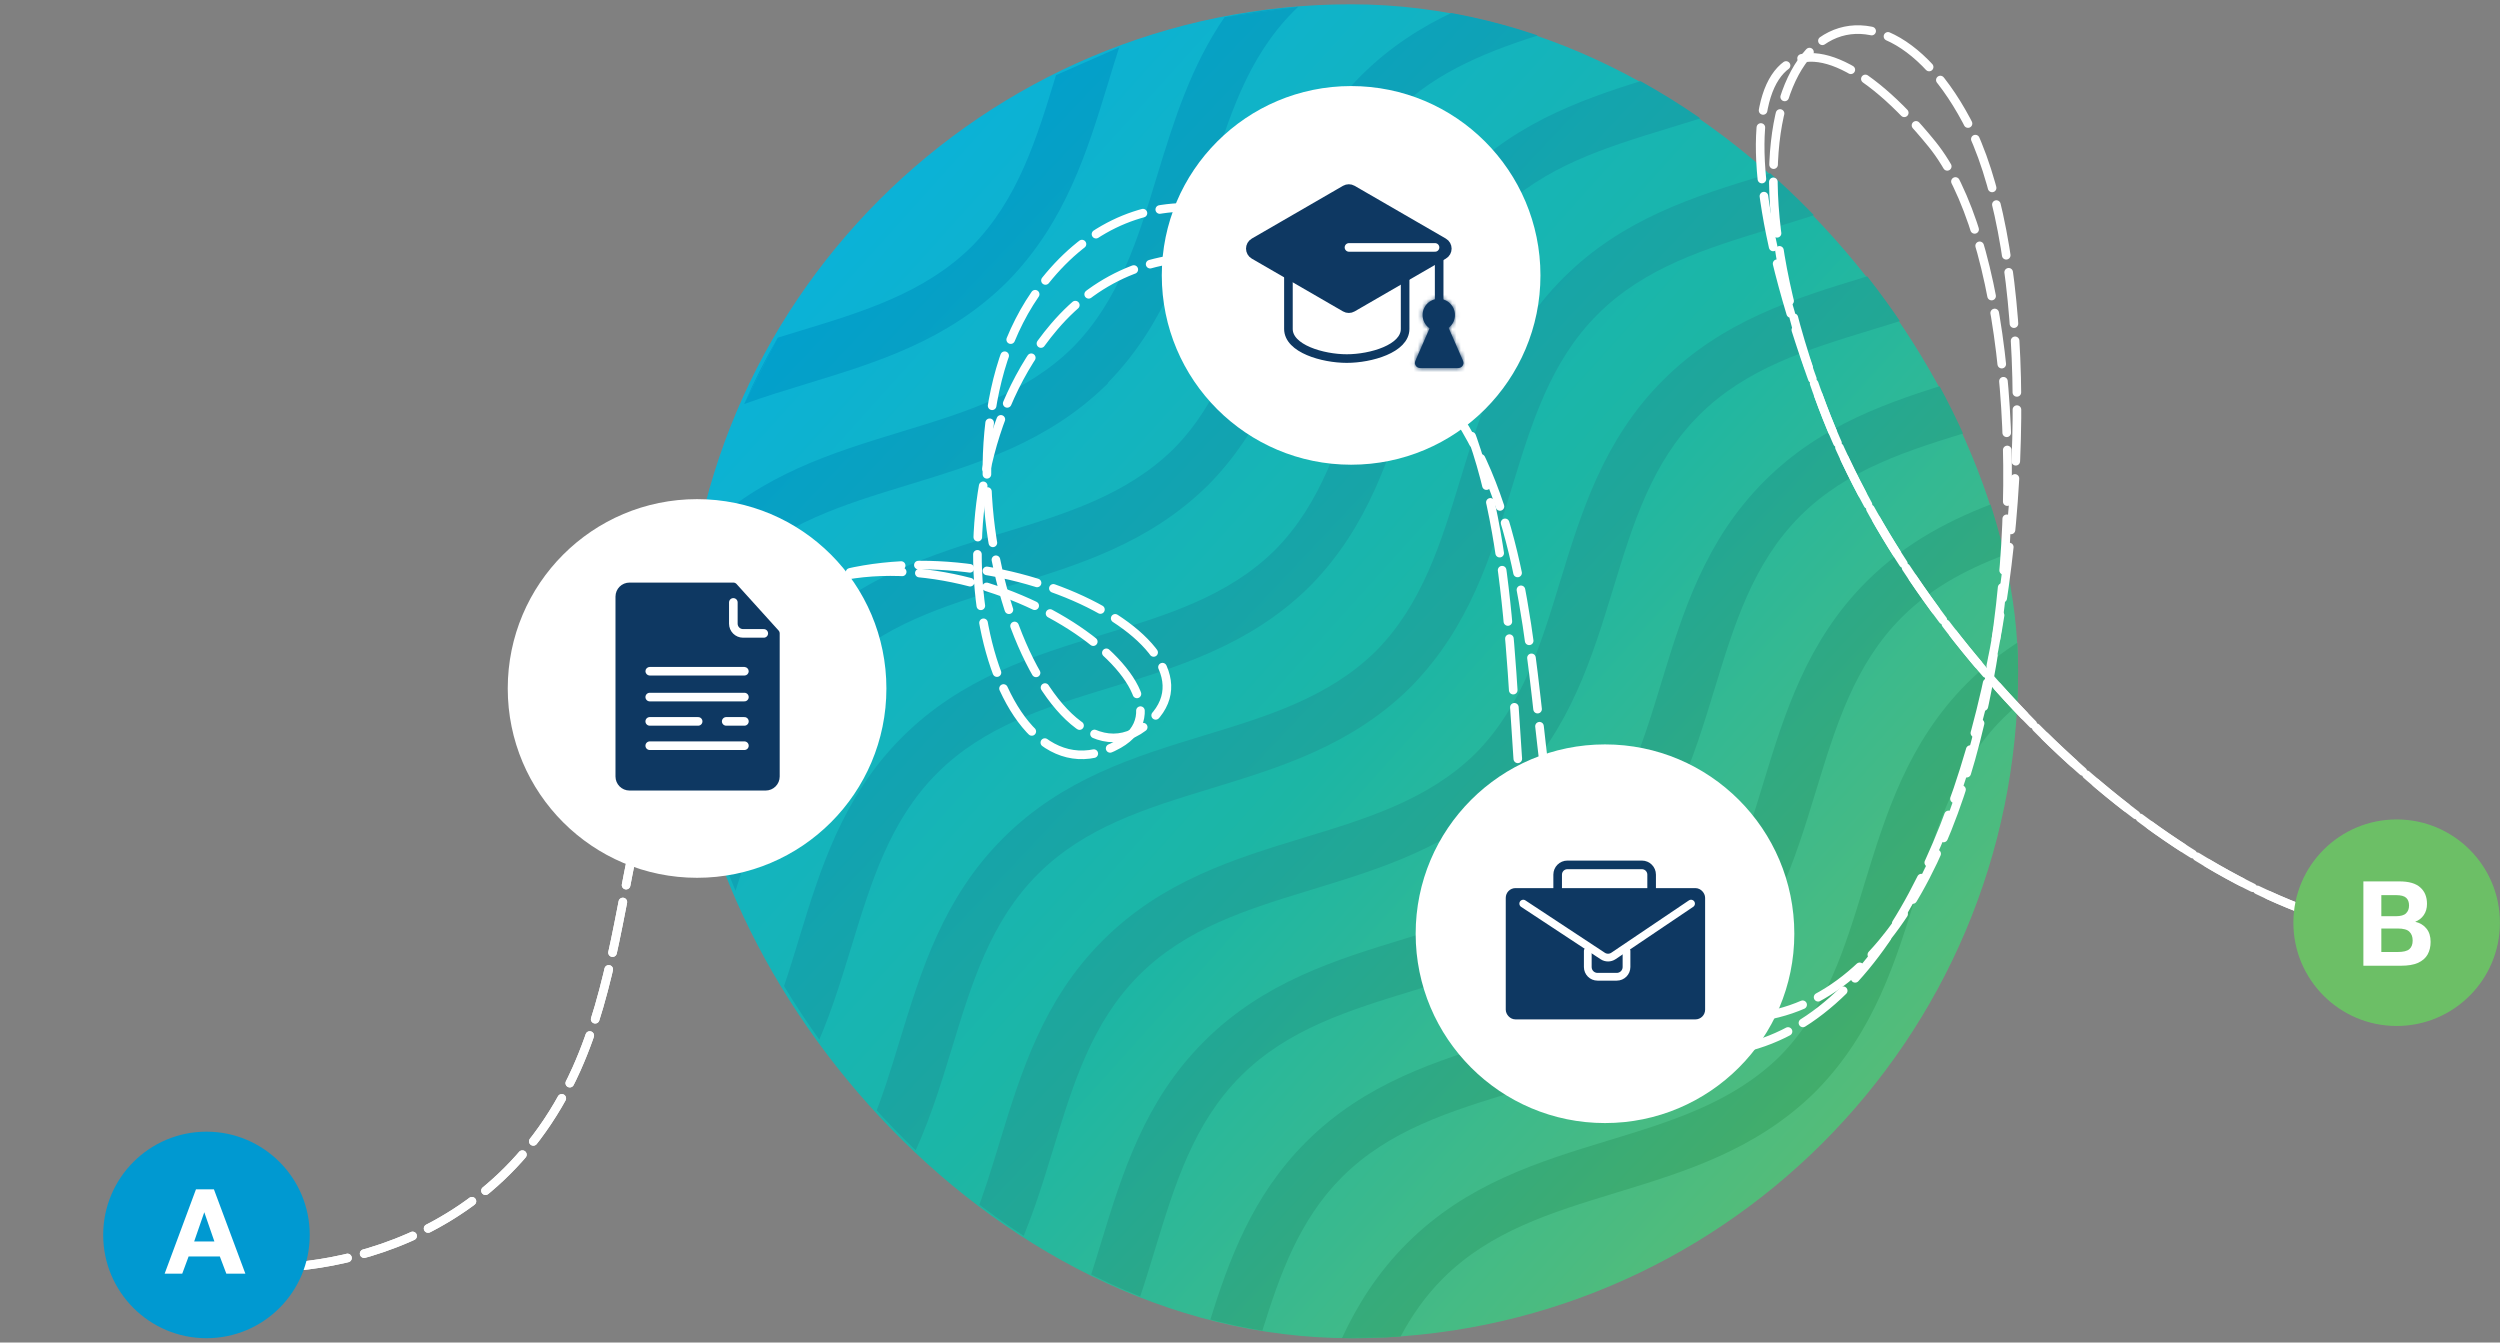
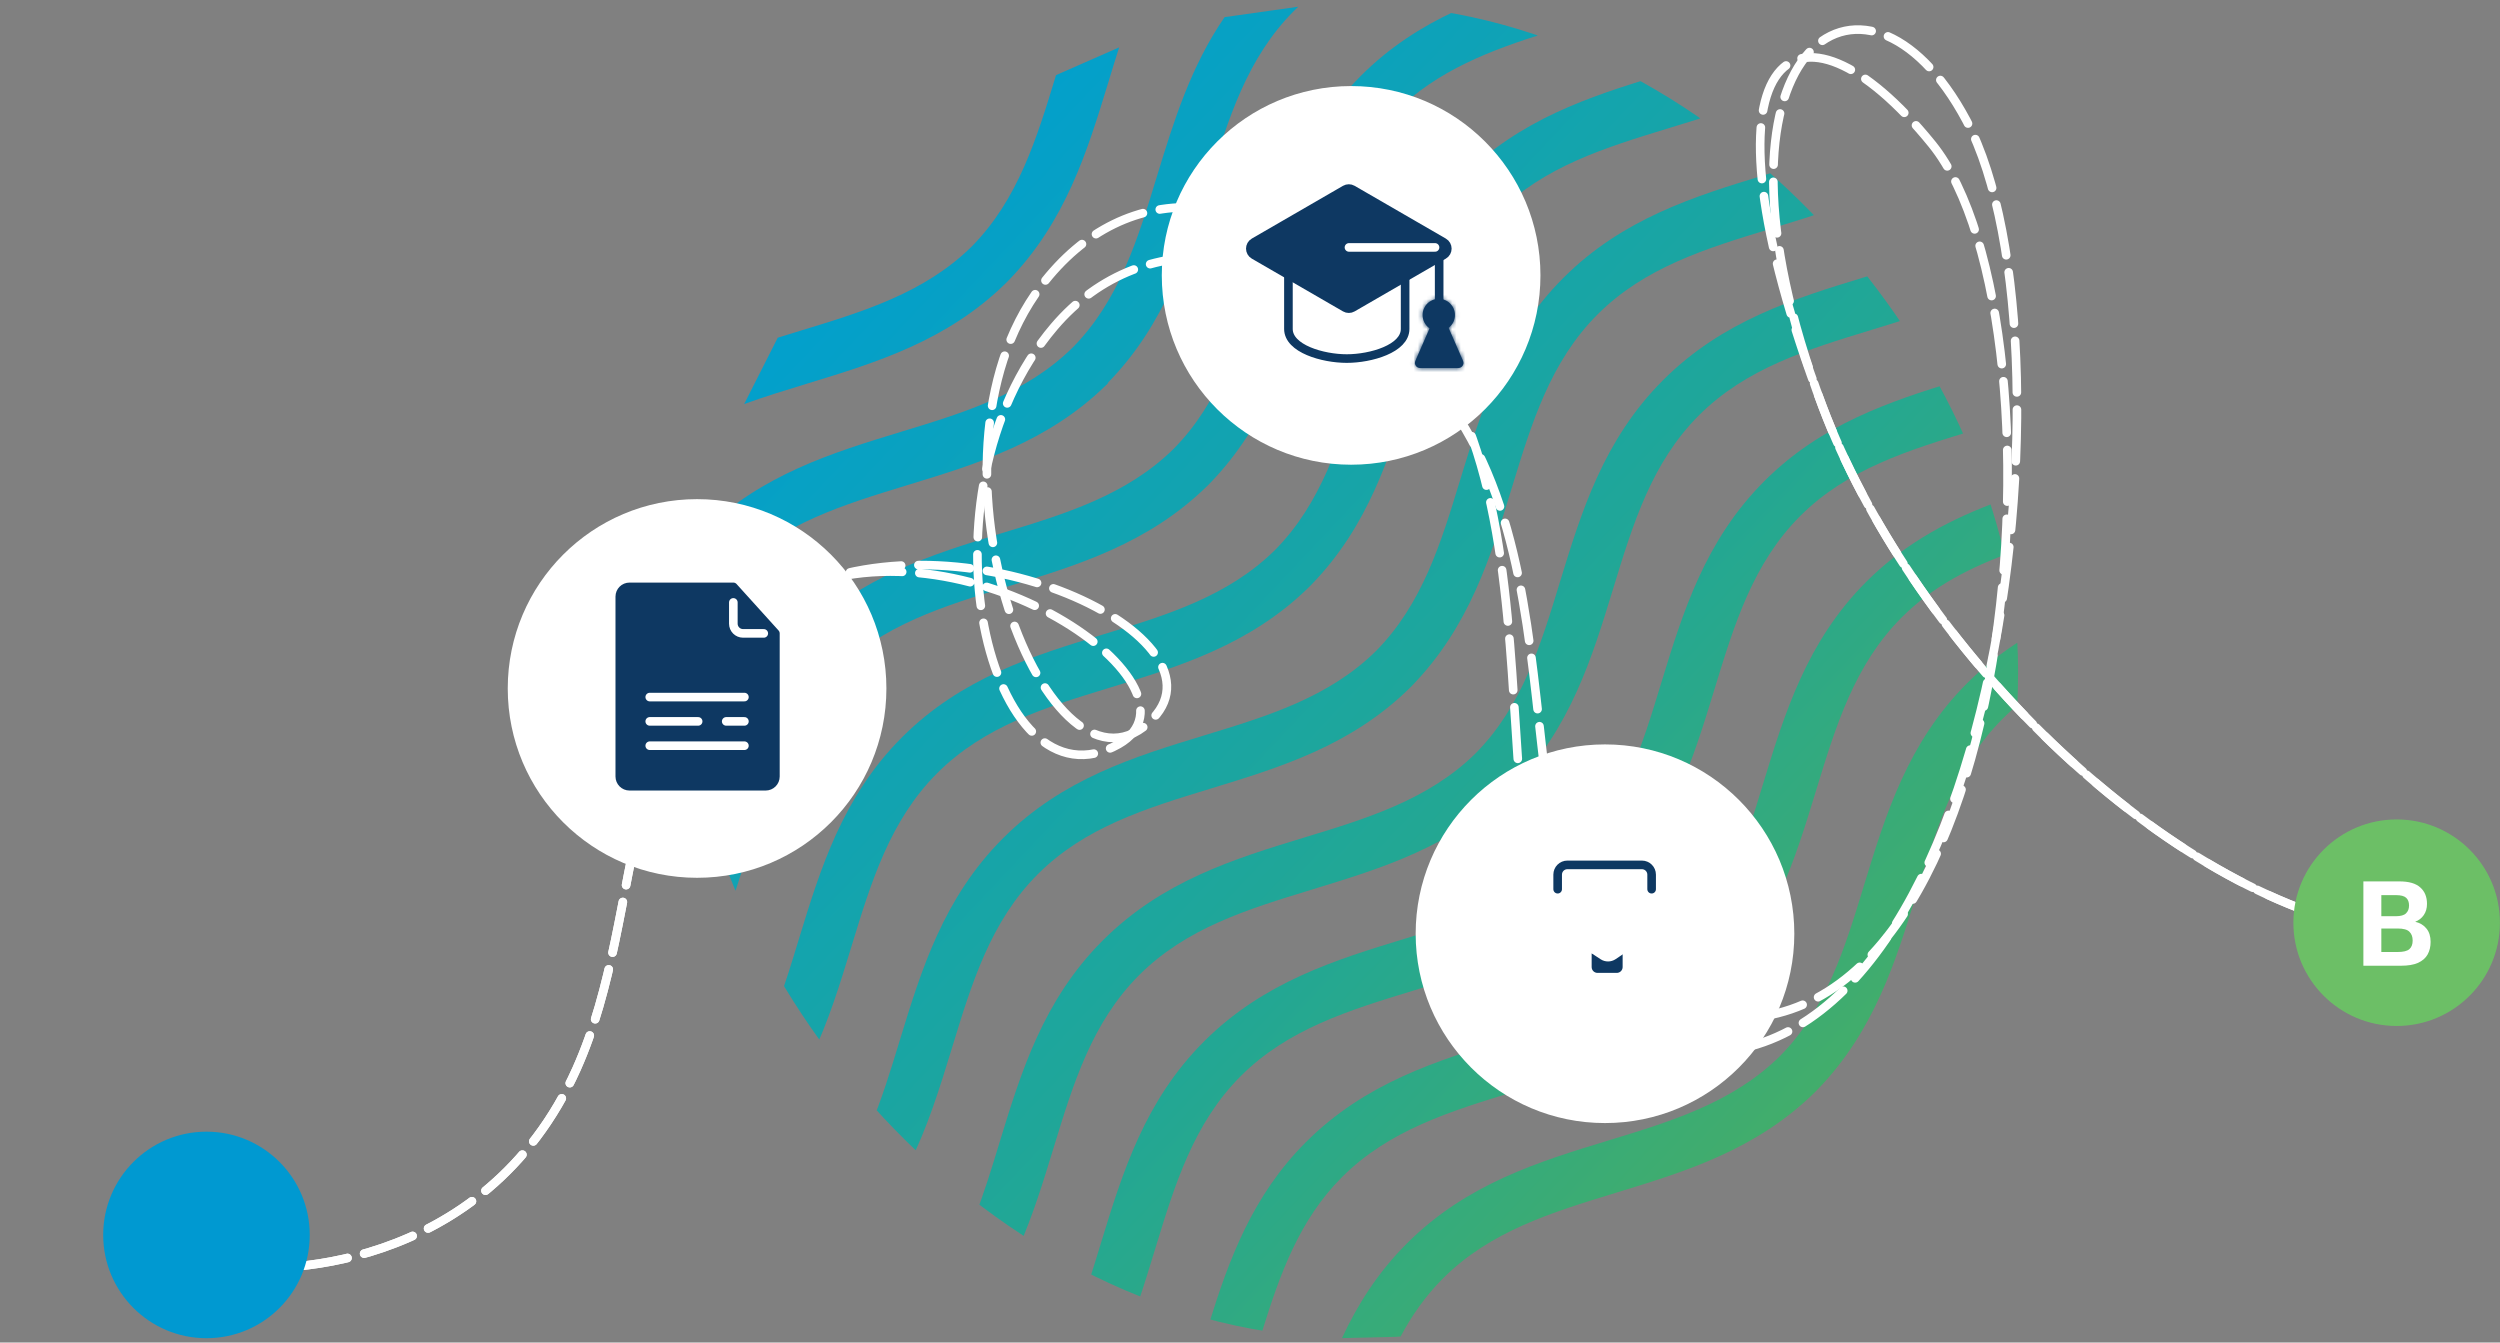
<svg xmlns="http://www.w3.org/2000/svg" width="581" height="312" viewBox="0 0 581 312" fill="none">
  <rect x="0" y="0" width="581" height="312" fill="#808080" stroke="none" />
  <g clip-path="url(#clip0_816_10284)">
-     <rect x="159" y="1" width="310" height="310" rx="155" fill="url(#paint0_linear_816_10284)" />
    <g clip-path="url(#clip1_816_10284)">
      <path d="M225.839 57.278C214.902 68.07 200.633 72.416 185.858 76.907C184.16 77.424 182.456 77.945 180.75 78.477L172.939 93.904C177.618 92.199 182.459 90.719 187.364 89.219L187.875 89.062C203.651 84.236 220.052 79.219 233.662 65.897L234.313 65.246C247.666 51.532 252.675 35.157 257.512 19.347L257.563 19.18C258.397 16.431 259.227 13.7 260.096 11.005L245.419 17.458C240.945 32.176 236.592 46.381 225.839 57.278Z" fill="url(#paint1_linear_816_10284)" />
      <path d="M268.942 40.741L268.935 40.764C264.444 55.54 260.098 69.809 249.306 80.746C238.369 91.538 224.101 95.883 209.325 100.374C193.487 105.204 177.092 110.242 163.417 123.48L160.232 147.45C162.963 142.077 166.33 137.068 170.792 132.605C181.745 121.653 195.994 117.296 210.831 112.758L211.342 112.602C227.119 107.776 243.52 102.758 257.129 89.437C257.177 89.437 257.225 89.373 257.274 89.308L257.293 89.283C257.311 89.26 257.328 89.238 257.346 89.22H257.419V89.075H257.491V88.93H257.563V88.858C270.916 75.144 275.925 58.77 280.762 42.959L280.884 42.56C285.422 27.723 289.779 13.473 300.732 2.521C301.057 2.195 301.386 1.875 301.718 1.561L284.593 3.981C276.662 15.538 272.736 28.354 268.942 40.741Z" fill="url(#paint2_linear_816_10284)" />
      <path d="M304.424 66.099C308.962 51.262 313.319 37.013 324.272 26.061C333.985 16.348 346.573 11.596 359.649 7.527L337.947 2.687C330.319 6.266 322.975 10.916 316.304 17.586C302.477 31.414 297.333 48.208 292.409 64.281L292.402 64.304C287.912 79.079 283.566 93.348 272.774 104.285C261.837 115.077 247.568 119.423 232.793 123.913C216.641 128.839 199.909 133.981 186.075 147.815C173.628 160.263 168.217 175.115 163.669 189.68L169.791 210.335C171.412 205.756 172.822 201.146 174.218 196.582L174.34 196.183C178.878 181.346 183.235 167.097 194.187 156.145C205.14 145.193 219.389 140.835 234.226 136.298L234.737 136.141C250.514 131.315 266.915 126.298 280.524 112.976L281.103 112.397C294.456 98.683 299.466 82.309 304.302 66.498L304.424 66.099Z" fill="url(#paint3_linear_816_10284)" />
      <path d="M347.883 49.601C358.835 38.649 373.085 34.291 387.922 29.754L388.433 29.597C392.122 28.469 395.846 27.329 399.56 26.076L385.039 17.689C369.362 22.481 353.243 27.726 339.843 41.127C326.016 54.954 320.871 71.748 315.948 87.821L315.941 87.844C311.451 102.619 307.105 116.888 296.313 127.825C285.376 138.617 271.107 142.963 256.331 147.454C240.18 152.379 223.448 157.521 209.614 171.355C195.787 185.183 190.642 201.977 185.719 218.05L185.712 218.073C184.123 223.303 182.551 228.469 180.706 233.447L188.571 245.691C192.562 237.341 195.221 228.65 197.83 220.123L197.952 219.724C202.489 204.887 206.847 190.637 217.799 179.685C228.751 168.733 243 164.375 257.837 159.838L258.349 159.681C274.125 154.855 290.526 149.838 304.135 136.517L304.715 135.937C318.067 122.224 323.077 105.849 327.914 90.039L328.036 89.639C332.573 74.802 336.931 60.553 347.883 49.601Z" fill="url(#paint4_linear_816_10284)" />
      <path d="M371.279 73.068C382.231 62.116 396.48 57.758 411.317 53.221L411.828 53.064L411.829 53.064L411.83 53.064C416.689 51.577 421.607 50.073 426.484 48.313L416.371 38.741C414.273 39.401 412.156 40.045 410.029 40.692C393.877 45.617 377.145 50.759 363.311 64.594C349.484 78.421 344.34 95.215 339.416 111.288L339.409 111.311C334.919 126.086 330.573 140.355 319.781 151.292C308.844 162.084 294.575 166.43 279.8 170.921C263.648 175.846 246.916 180.988 233.082 194.822C219.255 208.65 214.111 225.444 209.188 241.517L209.18 241.54C207.023 248.64 204.898 255.623 202.076 262.176L211.065 270.991C215.567 262.085 218.425 252.743 221.225 243.59L221.347 243.191C225.885 228.354 230.242 214.104 241.195 203.152C252.147 192.2 266.396 187.842 281.233 183.305L281.744 183.148C297.521 178.322 313.922 173.305 327.531 159.984L328.11 159.404C341.463 145.691 346.472 129.316 351.309 113.506L351.431 113.107C355.969 98.269 360.326 84.02 371.279 73.068Z" fill="url(#paint5_linear_816_10284)" />
      <path d="M232.365 265.274L232.358 265.297C230.499 271.414 228.664 277.445 226.387 283.189L236.782 289.846C240.084 282.357 242.444 274.642 244.765 267.057L244.887 266.658C249.424 251.821 253.782 237.571 264.734 226.619C275.686 215.667 289.936 211.309 304.773 206.772L305.284 206.616C321.061 201.789 337.462 196.772 351.071 183.451L351.65 182.872C365.003 169.158 370.012 152.784 374.849 136.973L374.971 136.574C379.508 121.737 383.866 107.487 394.818 96.535C405.771 85.583 420.02 81.225 434.857 76.688L435.368 76.532C438.905 75.45 442.472 74.358 446.033 73.166L438.808 62.73C436.953 63.31 435.084 63.878 433.206 64.449C417.054 69.374 400.323 74.516 386.489 88.351C372.661 102.178 367.517 118.973 362.594 135.045L362.587 135.068C358.096 149.844 353.751 164.112 342.958 175.049C332.022 185.841 317.753 190.187 302.977 194.678C286.825 199.603 270.094 204.745 256.26 218.58C242.432 232.407 237.288 249.202 232.365 265.274Z" fill="url(#paint6_linear_816_10284)" />
      <path d="M268.427 290.358L268.498 290.126C273.036 275.288 277.393 261.039 288.346 250.087C299.298 239.135 313.547 234.777 328.384 230.24L328.895 230.083C344.672 225.257 361.073 220.24 374.682 206.919L374.827 206.774H374.899C374.899 206.701 374.972 206.629 374.972 206.629L375.189 206.412V206.267C388.542 192.553 393.551 176.179 398.388 160.368L398.51 159.969C403.047 145.132 407.405 130.882 418.357 119.93C429.309 108.978 443.559 104.62 458.396 100.083L458.907 99.927L459.479 99.752L454.604 88.57C439.122 93.312 423.251 98.594 410.028 111.818C396.2 125.646 391.056 142.44 386.133 158.512L386.126 158.535C381.635 173.311 377.289 187.58 366.497 198.517C355.56 209.309 341.292 213.654 326.516 218.145C310.364 223.07 293.633 228.213 279.799 242.047C265.971 255.875 260.827 272.669 255.904 288.741L255.897 288.764C254.942 291.907 253.993 295.027 252.987 298.097L264.545 302.603C265.945 298.516 267.193 294.415 268.427 290.358Z" fill="url(#paint7_linear_816_10284)" />
      <path d="M311.886 273.553C322.838 262.601 337.088 258.244 351.925 253.706L352.436 253.55C368.213 248.724 384.613 243.706 398.223 230.385L398.802 229.806C412.155 216.092 417.164 199.718 422.001 183.907L422.123 183.508C426.66 168.671 431.018 154.422 441.97 143.469C449.289 136.15 458.081 131.776 467.537 128.325L464.888 116.373C453.885 120.408 443.128 125.797 433.713 135.212C419.886 149.04 414.741 165.834 409.818 181.907L409.811 181.93C405.321 196.705 400.975 210.974 390.183 221.911C379.246 232.703 364.977 237.049 350.201 241.539C334.05 246.465 317.318 251.607 303.484 265.441C291.044 277.881 285.632 292.722 281.087 307.279L293.299 309.493C297.439 296.148 301.947 283.493 311.886 273.553Z" fill="url(#paint8_linear_816_10284)" />
      <path d="M373.668 265.08C357.516 270.005 340.785 275.147 326.951 288.982C320.167 295.765 315.473 303.228 311.879 310.969L325.473 310.652C328.086 305.753 331.263 301.184 335.353 297.094C346.305 286.142 360.554 281.784 375.391 277.247L375.902 277.09C391.679 272.264 408.08 267.247 421.689 253.926L422.268 253.346C435.621 239.633 440.63 223.258 445.467 207.447L445.59 207.048C450.127 192.211 454.484 177.962 465.437 167.01C466.852 165.595 468.322 164.29 469.841 163.08L469.832 148.722C465.428 151.474 461.183 154.75 457.18 158.753C443.352 172.58 438.208 189.375 433.285 205.447L433.278 205.47C428.787 220.246 424.441 234.514 413.649 245.451C402.712 256.243 388.444 260.589 373.668 265.08Z" fill="url(#paint9_linear_816_10284)" />
-       <path fill-rule="evenodd" clip-rule="evenodd" d="M169.791 210.335C167.291 203.656 165.238 196.759 163.669 189.68L169.791 210.335ZM188.571 245.691C185.765 241.743 183.139 237.658 180.706 233.447L188.571 245.691ZM211.065 270.991C207.951 268.175 204.952 265.234 202.076 262.176L211.065 270.991ZM236.782 289.846C233.224 287.762 229.757 285.541 226.387 283.189L236.782 289.846ZM264.545 302.603C260.619 301.252 256.764 299.748 252.987 298.097L264.545 302.603ZM293.299 309.493C289.174 308.915 285.101 308.175 281.087 307.279L293.299 309.493ZM315 311C313.957 311 312.917 310.99 311.879 310.969L325.473 310.652C322.012 310.883 318.52 311 315 311ZM469.841 163.08C469.947 160.733 470 158.373 470 156C470 153.56 469.944 151.134 469.832 148.722L469.841 163.08ZM464.888 116.373C465.923 120.298 466.808 124.285 467.537 128.325L464.888 116.373ZM454.604 88.57C456.37 92.22 457.997 95.949 459.479 99.752L454.604 88.57ZM438.808 62.73C441.354 66.104 443.765 69.585 446.033 73.166L438.808 62.73ZM416.371 38.741C419.884 41.78 423.258 44.975 426.484 48.313L416.371 38.741ZM385.039 17.689C390.041 20.227 394.888 23.029 399.56 26.076L385.039 17.689ZM337.947 2.687C345.366 3.788 352.613 5.414 359.649 7.527L337.947 2.687ZM301.718 1.561C295.912 2.054 290.198 2.866 284.593 3.981L301.718 1.561ZM163.417 123.48C161.754 131.269 160.676 139.275 160.232 147.45L163.417 123.48ZM172.939 93.904L180.75 78.477C177.871 83.451 175.261 88.6 172.939 93.904Z" fill="url(#paint10_linear_816_10284)" />
    </g>
    <path d="M52.981 293.936C62.37 296.113 112.482 296.435 133.982 248.436C150.761 210.976 142.223 161.216 180.482 139.436C220.748 116.511 283.331 159.648 259.982 172.936C229.982 190.008 211.611 115.15 244.982 75.936C265.831 51.435 302.406 54.224 332.482 88.436C372.482 133.936 342.431 220.355 388.982 234.436C469.982 258.936 483.022 75.473 449 33.499C417.272 -5.644 391.982 10.936 423.568 94.518C443.72 147.843 498.146 203.711 548.482 215.436" stroke="white" stroke-width="2" stroke-linecap="round" stroke-dasharray="12 4" />
    <path d="M52.982 293.936C62.37 296.114 112.482 296.436 133.982 248.436C150.761 210.976 142.224 161.217 180.482 139.436C220.749 116.512 286.482 147.436 267.982 166.936C244.225 191.977 210.831 107.436 241.982 66.436C261.737 40.436 293.451 41.549 325.482 73.936C370.482 119.436 333.752 226.835 379.982 241.936C462.982 269.049 485.517 81.499 457 28C433.299 -16.465 391.982 10.936 423.569 94.518C443.721 147.844 498.147 203.712 548.482 215.436" stroke="white" stroke-width="2" stroke-linecap="round" stroke-dasharray="12 4" />
    <circle cx="162" cy="160" r="44" fill="white" />
    <circle cx="47.982" cy="287" r="24" fill="#0099D1" />
    <circle cx="556.982" cy="214.436" r="24" fill="#6CBF66" />
    <circle cx="314" cy="64" r="44" fill="white" />
    <circle cx="373" cy="217" r="44" fill="white" />
-     <path d="M38.263 296L45.543 276.4H49.715L57.023 296H52.599L51.087 291.996H43.835L42.351 296H38.263ZM45.123 288.524H49.827L47.475 281.72L45.123 288.524Z" fill="white" />
    <path d="M549.25 224.436V204.836H557.622C559.825 204.836 561.439 205.303 562.466 206.236C563.511 207.151 564.034 208.429 564.034 210.072C564.034 211.08 563.782 211.948 563.278 212.676C562.793 213.385 562.13 213.899 561.29 214.216C562.41 214.477 563.287 215.009 563.922 215.812C564.557 216.596 564.874 217.623 564.874 218.892C564.874 220.012 564.641 220.992 564.174 221.832C563.707 222.653 562.97 223.297 561.962 223.764C560.954 224.212 559.629 224.436 557.986 224.436H549.25ZM553.422 221.244H557.23C558.537 221.244 559.442 221.02 559.946 220.572C560.45 220.124 560.702 219.461 560.702 218.584C560.702 217.707 560.45 217.025 559.946 216.54C559.461 216.036 558.546 215.784 557.202 215.784H553.422V221.244ZM553.422 212.928H556.782C557.921 212.928 558.714 212.704 559.162 212.256C559.629 211.808 559.862 211.201 559.862 210.436C559.862 209.652 559.638 209.055 559.19 208.644C558.742 208.233 557.949 208.028 556.81 208.028H553.422V212.928Z" fill="white" />
    <path d="M369.5 226C369.221 225.443 369.088 223.884 369.033 222.538C369.004 221.815 369.745 221.331 370.406 221.625L373.014 222.784C373.318 222.919 373.669 222.894 373.951 222.718L376.333 221.229C376.909 220.869 377.667 221.177 377.793 221.844C377.906 222.443 378 223.075 378 223.5C378 224.5 378 226.5 377 226.5C376 226.5 370 227 369.5 226Z" fill="#0E3862" />
-     <rect x="350.938" y="207.396" width="44.331" height="28.511" rx="1.26" fill="#0E3862" stroke="#0E3862" stroke-width="2" />
    <path d="M362 206.65V203.26C362 202.012 363.012 201 364.26 201H381.579C382.827 201 383.839 202.012 383.839 203.26V206.65" stroke="#0E3862" stroke-width="2" stroke-linecap="round" />
    <path d="M378 221L378 224.74C378 225.988 376.988 227 375.74 227L371.26 227C370.012 227 369 225.988 369 224.74L369 221" stroke="white" stroke-width="1.8" stroke-linecap="round" />
    <path d="M354 210L372.466 222.171C373.228 222.673 374.217 222.668 374.973 222.157L393 210" stroke="white" stroke-width="1.8" stroke-linecap="round" />
    <g clip-path="url(#clip2_816_10284)">
      <path d="M335.509 56.31L314.315 44.048C313.79 43.745 313.142 43.745 312.617 44.048L301.176 50.667L291.423 56.31C290.294 56.963 290.294 58.592 291.423 59.245L312.617 71.506C313.142 71.81 313.79 71.81 314.315 71.506L335.509 59.245C336.637 58.592 336.637 56.963 335.509 56.31Z" fill="#0E3862" stroke="#0E3862" stroke-width="2" stroke-linecap="round" />
      <path d="M313.5 57.5H333.5" stroke="white" stroke-width="2" stroke-linecap="round" />
      <path d="M326.55 64.686V76.446C326.55 81.036 318.572 83.331 312.99 83.331C307.408 83.331 299.43 81.036 299.43 76.446V64" stroke="#0E3862" stroke-width="2" stroke-linecap="round" />
      <path d="M334.461 60L334.461 70" stroke="#0E3862" stroke-width="2" stroke-linecap="round" />
      <mask id="path-22-inside-1_816_10284" fill="white">
        <path fill-rule="evenodd" clip-rule="evenodd" d="M336.658 76.193C337.553 75.506 338.13 74.425 338.13 73.209C338.13 71.133 336.446 69.449 334.37 69.449C332.293 69.449 330.61 71.133 330.61 73.209C330.61 74.493 331.253 75.626 332.234 76.305L328.931 83.863C328.586 84.653 329.17 85.534 330.038 85.534H338.903C339.771 85.534 340.355 84.653 340.01 83.863L336.658 76.193Z" />
      </mask>
      <path fill-rule="evenodd" clip-rule="evenodd" d="M336.658 76.193C337.553 75.506 338.13 74.425 338.13 73.209C338.13 71.133 336.446 69.449 334.37 69.449C332.293 69.449 330.61 71.133 330.61 73.209C330.61 74.493 331.253 75.626 332.234 76.305L328.931 83.863C328.586 84.653 329.17 85.534 330.038 85.534H338.903C339.771 85.534 340.355 84.653 340.01 83.863L336.658 76.193Z" fill="#0E3862" />
-       <path d="M336.658 76.193L335.44 74.607L334.199 75.56L334.826 76.994L336.658 76.193ZM332.234 76.305L334.067 77.105L334.726 75.596L333.371 74.659L332.234 76.305ZM328.931 83.863L330.763 84.664L330.763 84.664L328.931 83.863ZM340.01 83.863L338.177 84.664L338.177 84.664L340.01 83.863ZM336.13 73.209C336.13 73.777 335.863 74.282 335.44 74.607L337.876 77.779C339.243 76.73 340.13 75.073 340.13 73.209H336.13ZM334.37 71.449C335.342 71.449 336.13 72.237 336.13 73.209H340.13C340.13 70.028 337.551 67.449 334.37 67.449V71.449ZM332.61 73.209C332.61 72.237 333.398 71.449 334.37 71.449V67.449C331.189 67.449 328.61 70.028 328.61 73.209H332.61ZM333.371 74.659C332.907 74.338 332.61 73.808 332.61 73.209H328.61C328.61 75.177 329.598 76.914 331.097 77.95L333.371 74.659ZM330.763 84.664L334.067 77.105L330.401 75.504L327.098 83.062L330.763 84.664ZM330.038 83.534C330.583 83.534 331.007 84.106 330.763 84.664L327.098 83.062C326.164 85.199 327.757 87.534 330.038 87.534V83.534ZM338.903 83.534H330.038V87.534H338.903V83.534ZM338.177 84.664C337.933 84.106 338.358 83.534 338.903 83.534V87.534C341.184 87.534 342.777 85.2 341.843 83.062L338.177 84.664ZM334.826 76.994L338.177 84.664L341.843 83.062L338.491 75.392L334.826 76.994Z" fill="#0E3862" mask="url(#path-22-inside-1_816_10284)" />
+       <path d="M336.658 76.193L335.44 74.607L334.199 75.56L334.826 76.994L336.658 76.193ZM332.234 76.305L334.067 77.105L334.726 75.596L333.371 74.659L332.234 76.305ZM328.931 83.863L330.763 84.664L330.763 84.664L328.931 83.863ZM340.01 83.863L338.177 84.664L338.177 84.664L340.01 83.863ZM336.13 73.209C336.13 73.777 335.863 74.282 335.44 74.607L337.876 77.779C339.243 76.73 340.13 75.073 340.13 73.209H336.13ZM334.37 71.449C335.342 71.449 336.13 72.237 336.13 73.209H340.13C340.13 70.028 337.551 67.449 334.37 67.449V71.449ZM332.61 73.209C332.61 72.237 333.398 71.449 334.37 71.449V67.449C331.189 67.449 328.61 70.028 328.61 73.209H332.61ZM333.371 74.659C332.907 74.338 332.61 73.808 332.61 73.209H328.61C328.61 75.177 329.598 76.914 331.097 77.95L333.371 74.659ZM330.763 84.664L334.067 77.105L330.401 75.504L327.098 83.062L330.763 84.664ZM330.038 83.534C330.583 83.534 331.007 84.106 330.763 84.664L327.098 83.062C326.164 85.199 327.757 87.534 330.038 87.534V83.534ZM338.903 83.534H330.038V87.534H338.903V83.534ZC337.933 84.106 338.358 83.534 338.903 83.534V87.534C341.184 87.534 342.777 85.2 341.843 83.062L338.177 84.664ZM334.826 76.994L338.177 84.664L341.843 83.062L338.491 75.392L334.826 76.994Z" fill="#0E3862" mask="url(#path-22-inside-1_816_10284)" />
    </g>
    <path d="M146.3 182.722H177.941C179.189 182.722 180.201 181.71 180.201 180.462V147.201L170.428 136.391H146.3C145.052 136.391 144.04 137.402 144.04 138.651V155.438V180.462C144.04 181.71 145.052 182.722 146.3 182.722Z" fill="#0E3862" />
    <path d="M170.428 136.391H146.3C145.052 136.391 144.04 137.402 144.04 138.651V155.438V180.462C144.04 181.71 145.052 182.722 146.3 182.722H177.941C179.189 182.722 180.201 181.71 180.201 180.462V147.201M170.428 136.391L180.201 147.201M170.428 136.391V140V144.941C170.428 146.189 171.44 147.201 172.688 147.201L177.5 147.201L180.201 147.201" stroke="#0E3862" stroke-width="2" stroke-linecap="round" />
    <path d="M170.428 140V144.941C170.428 146.189 171.44 147.201 172.688 147.201L177.5 147.201" stroke="white" stroke-width="2" stroke-linecap="round" />
    <path d="M173 167.65H168.771" stroke="white" stroke-width="2" stroke-linecap="round" />
    <path d="M162.25 167.65H150.999" stroke="white" stroke-width="2" stroke-linecap="round" />
    <line x1="151" y1="162" x2="173" y2="162" stroke="white" stroke-width="2" stroke-linecap="round" />
    <path d="M151 173.301H173" stroke="white" stroke-width="2" stroke-linecap="round" />
-     <rect x="150.5" y="155.5" width="23" height="1" rx="0.5" fill="white" stroke="white" />
  </g>
  <defs>
    <linearGradient id="paint0_linear_816_10284" x1="159" y1="1" x2="484.546" y2="293.71" gradientUnits="userSpaceOnUse">
      <stop stop-color="#04B0EB" />
      <stop offset="0.52" stop-color="#1CB6A5" />
      <stop offset="1" stop-color="#6CBF66" />
    </linearGradient>
    <linearGradient id="paint1_linear_816_10284" x1="477.243" y1="312.449" x2="185.351" y2="37.215" gradientUnits="userSpaceOnUse">
      <stop offset="0.098" stop-color="#4EAF5C" />
      <stop offset="0.474" stop-color="#22A794" />
      <stop offset="0.97" stop-color="#009FD0" />
    </linearGradient>
    <linearGradient id="paint2_linear_816_10284" x1="477.243" y1="312.449" x2="185.351" y2="37.215" gradientUnits="userSpaceOnUse">
      <stop offset="0.098" stop-color="#4EAF5C" />
      <stop offset="0.474" stop-color="#22A794" />
      <stop offset="0.97" stop-color="#009FD0" />
    </linearGradient>
    <linearGradient id="paint3_linear_816_10284" x1="477.243" y1="312.449" x2="185.351" y2="37.215" gradientUnits="userSpaceOnUse">
      <stop offset="0.098" stop-color="#4EAF5C" />
      <stop offset="0.474" stop-color="#22A794" />
      <stop offset="0.97" stop-color="#009FD0" />
    </linearGradient>
    <linearGradient id="paint4_linear_816_10284" x1="477.243" y1="312.449" x2="185.351" y2="37.215" gradientUnits="userSpaceOnUse">
      <stop offset="0.098" stop-color="#4EAF5C" />
      <stop offset="0.474" stop-color="#22A794" />
      <stop offset="0.97" stop-color="#009FD0" />
    </linearGradient>
    <linearGradient id="paint5_linear_816_10284" x1="477.243" y1="312.449" x2="185.351" y2="37.215" gradientUnits="userSpaceOnUse">
      <stop offset="0.098" stop-color="#4EAF5C" />
      <stop offset="0.474" stop-color="#22A794" />
      <stop offset="0.97" stop-color="#009FD0" />
    </linearGradient>
    <linearGradient id="paint6_linear_816_10284" x1="477.243" y1="312.449" x2="185.351" y2="37.215" gradientUnits="userSpaceOnUse">
      <stop offset="0.098" stop-color="#4EAF5C" />
      <stop offset="0.474" stop-color="#22A794" />
      <stop offset="0.97" stop-color="#009FD0" />
    </linearGradient>
    <linearGradient id="paint7_linear_816_10284" x1="477.243" y1="312.449" x2="185.351" y2="37.215" gradientUnits="userSpaceOnUse">
      <stop offset="0.098" stop-color="#4EAF5C" />
      <stop offset="0.474" stop-color="#22A794" />
      <stop offset="0.97" stop-color="#009FD0" />
    </linearGradient>
    <linearGradient id="paint8_linear_816_10284" x1="477.243" y1="312.449" x2="185.351" y2="37.215" gradientUnits="userSpaceOnUse">
      <stop offset="0.098" stop-color="#4EAF5C" />
      <stop offset="0.474" stop-color="#22A794" />
      <stop offset="0.97" stop-color="#009FD0" />
    </linearGradient>
    <linearGradient id="paint9_linear_816_10284" x1="477.243" y1="312.449" x2="185.351" y2="37.215" gradientUnits="userSpaceOnUse">
      <stop offset="0.098" stop-color="#4EAF5C" />
      <stop offset="0.474" stop-color="#22A794" />
      <stop offset="0.97" stop-color="#009FD0" />
    </linearGradient>
    <linearGradient id="paint10_linear_816_10284" x1="477.243" y1="312.449" x2="185.351" y2="37.215" gradientUnits="userSpaceOnUse">
      <stop offset="0.098" stop-color="#4EAF5C" />
      <stop offset="0.474" stop-color="#22A794" />
      <stop offset="0.97" stop-color="#009FD0" />
    </linearGradient>
    <clipPath id="clip0_816_10284">
      <rect width="581" height="312" fill="white" />
    </clipPath>
    <clipPath id="clip1_816_10284">
      <rect x="160" y="1" width="309" height="310" rx="154.5" fill="white" />
    </clipPath>
    <clipPath id="clip2_816_10284">
      <rect width="56" height="56" fill="white" transform="translate(286 36)" />
    </clipPath>
  </defs>
</svg>